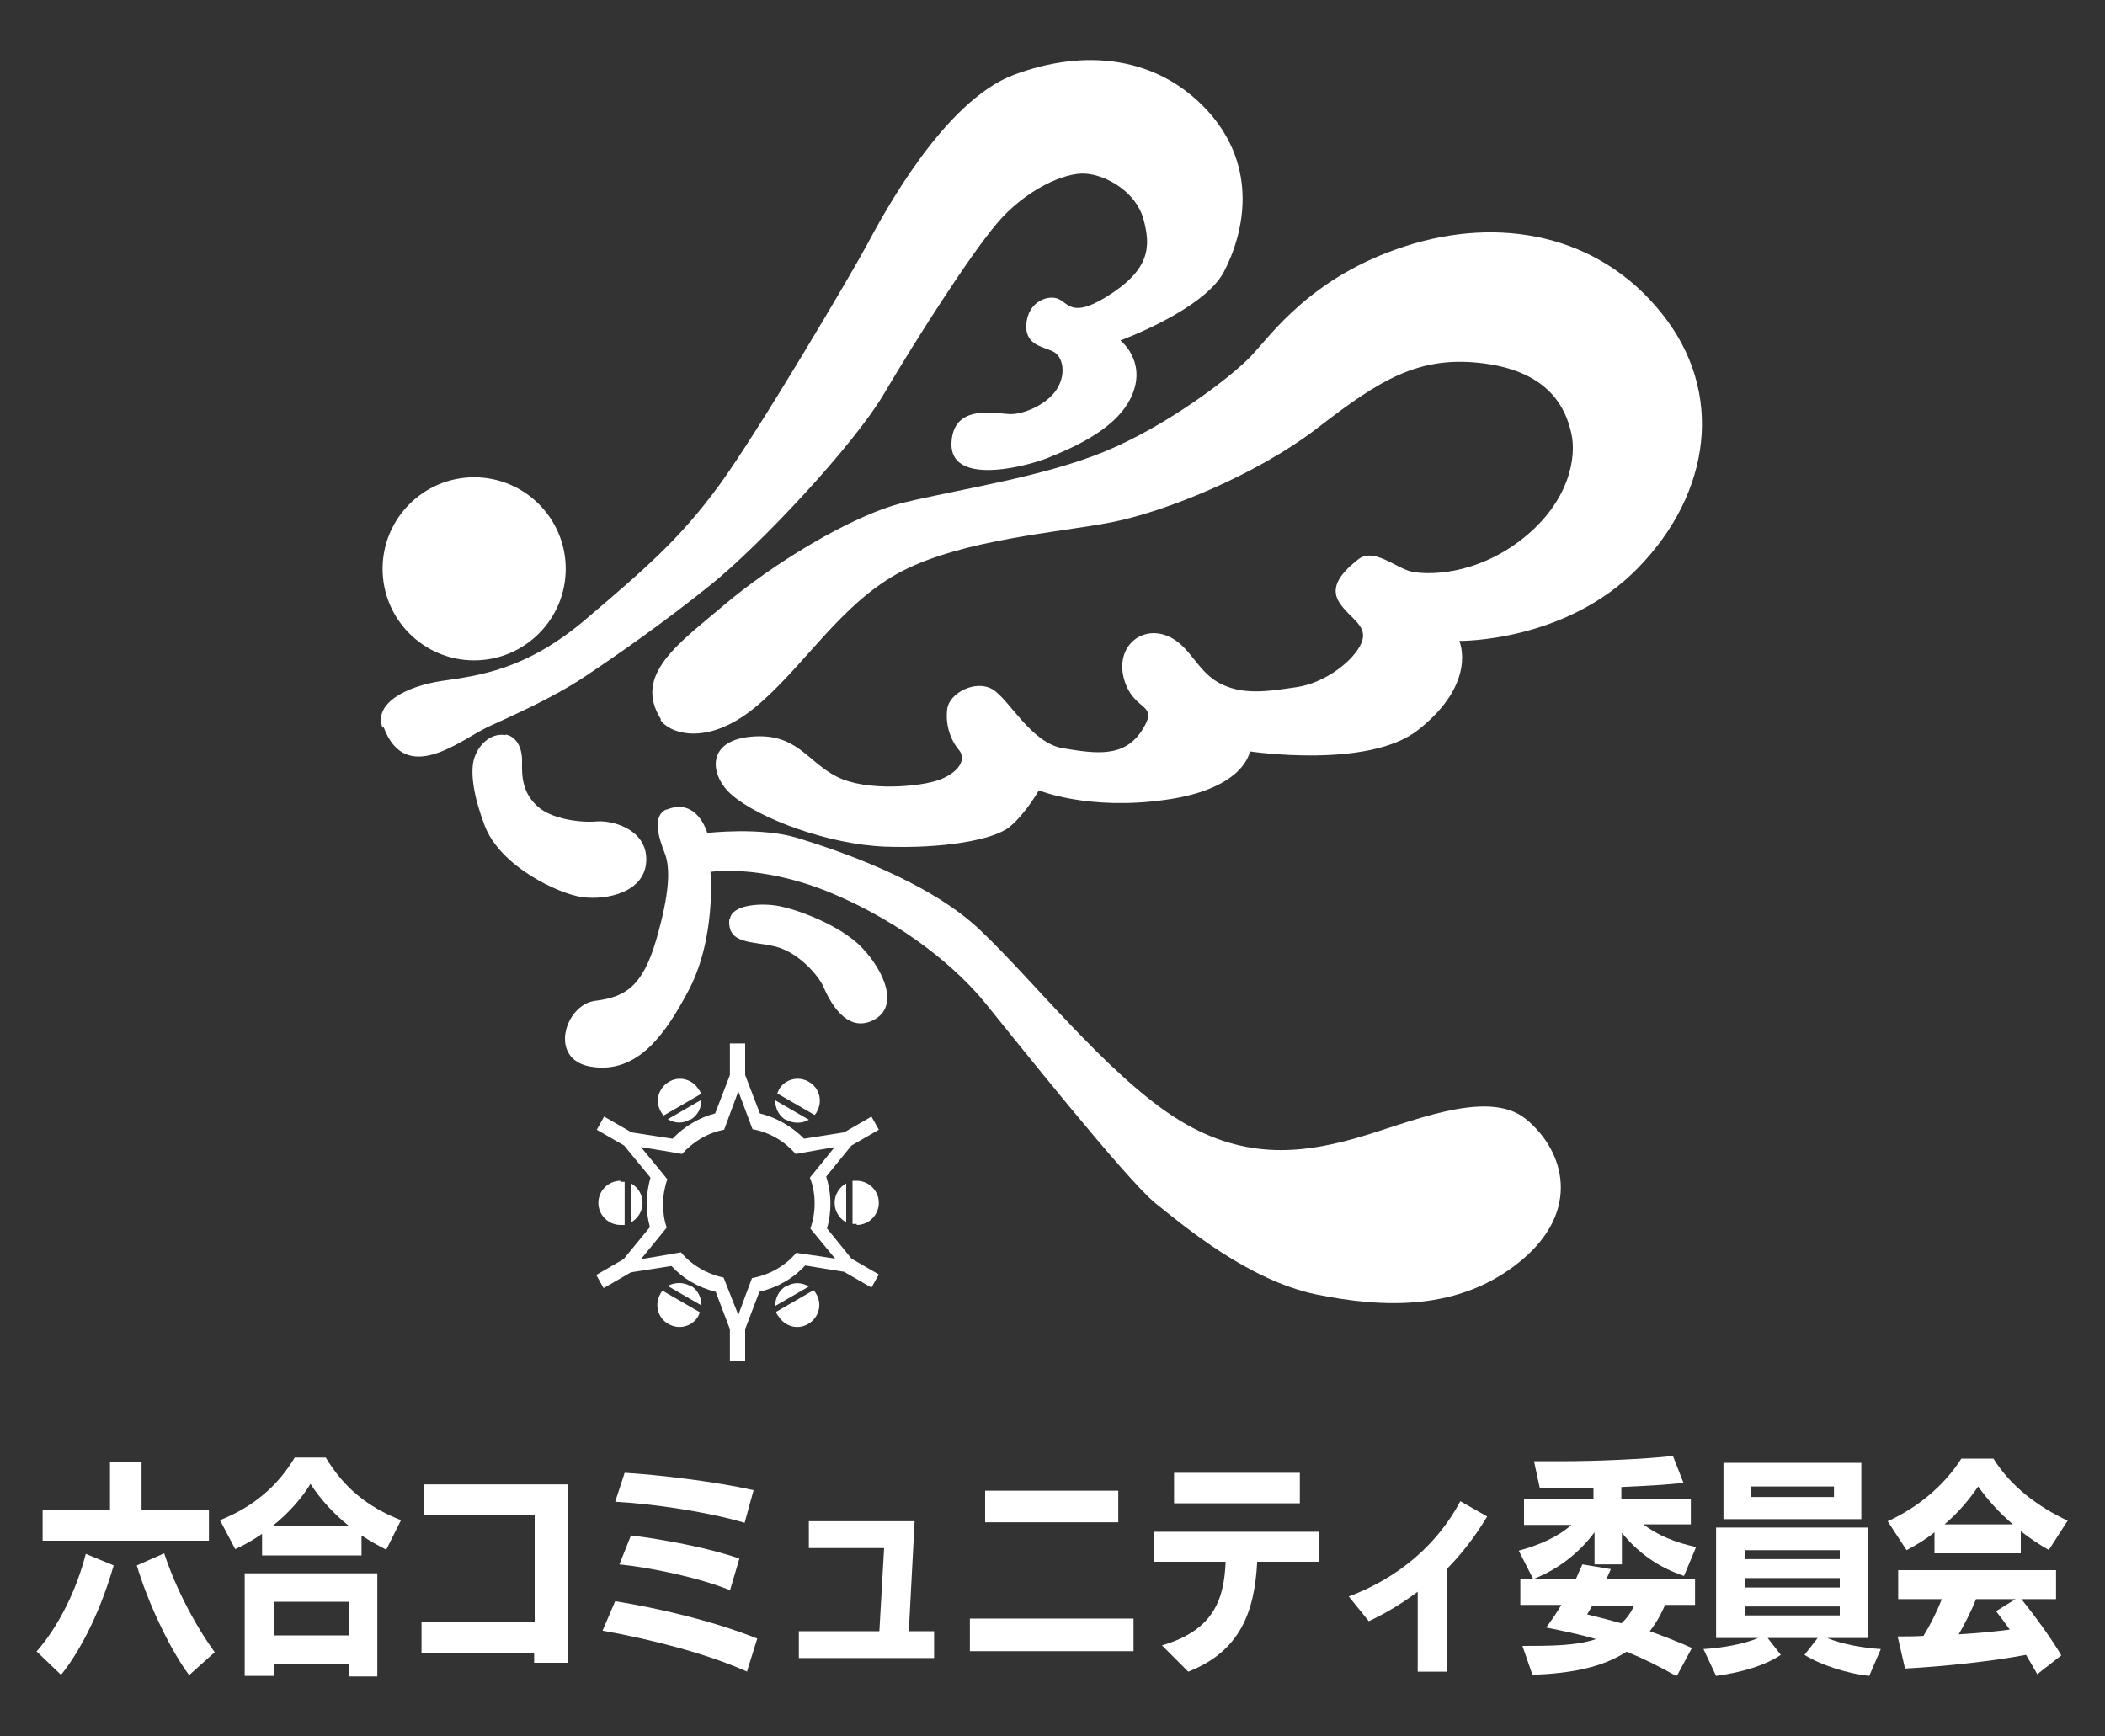
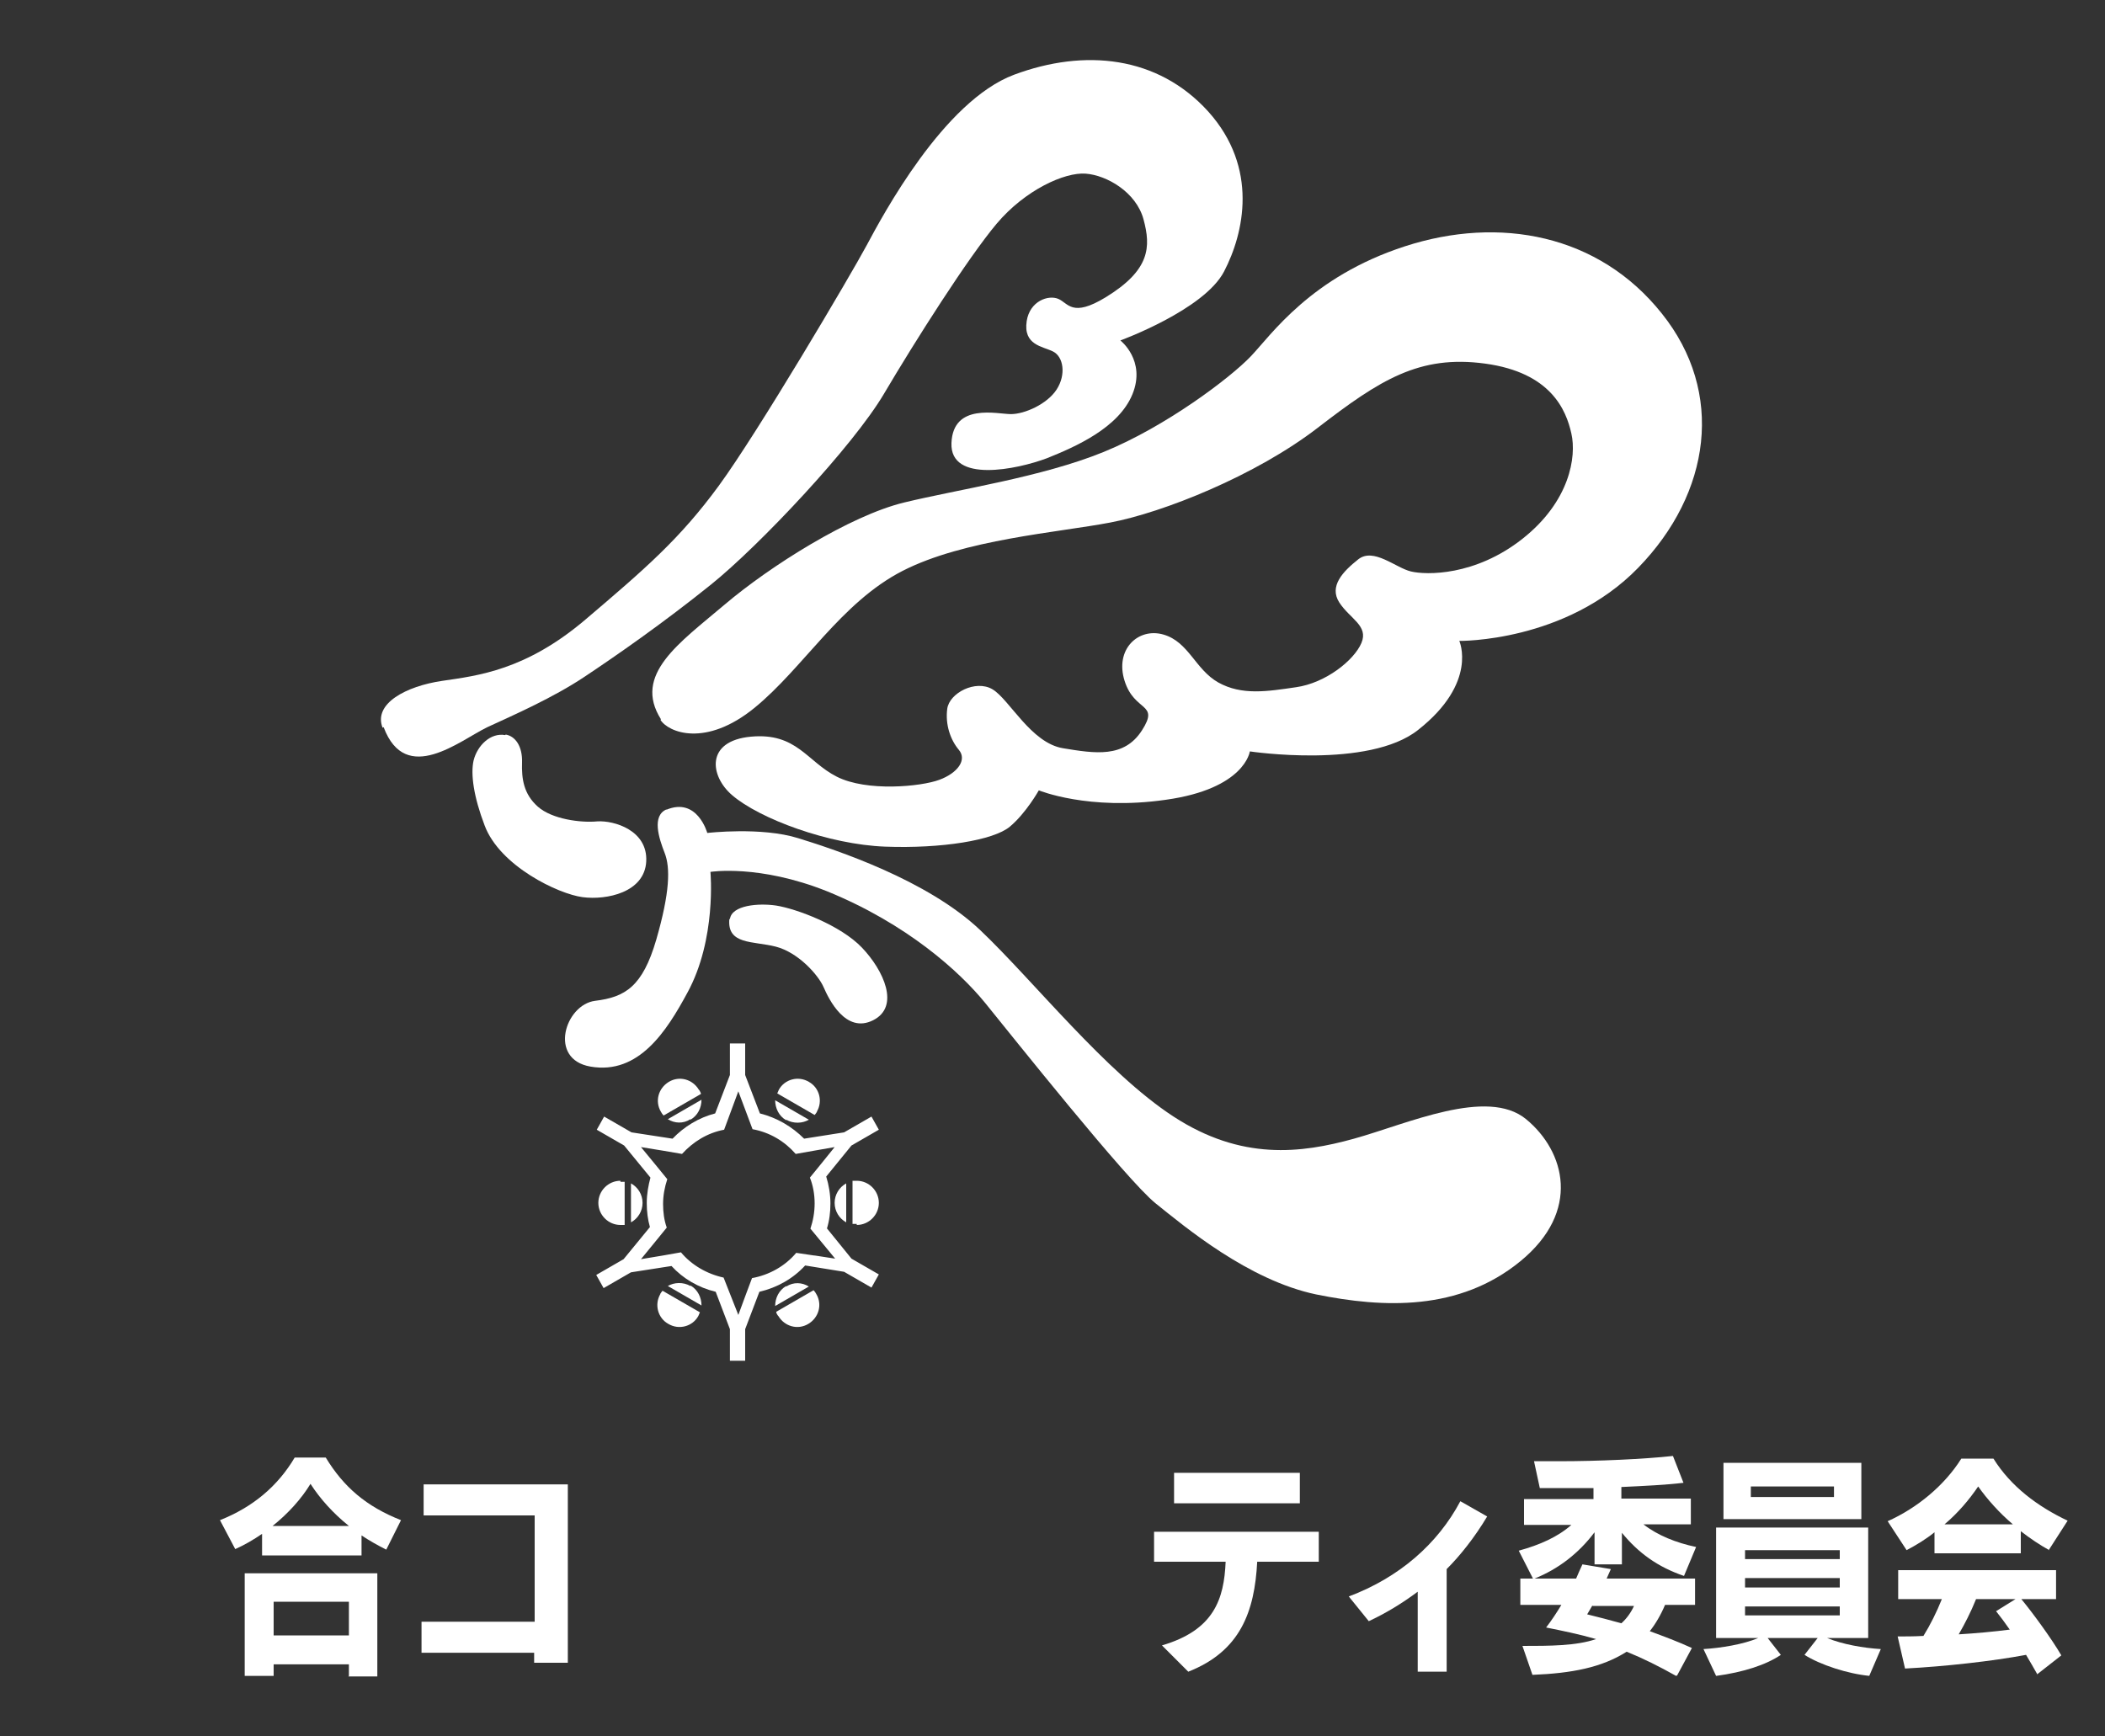
<svg xmlns="http://www.w3.org/2000/svg" id="_レイヤー_1" data-name=" レイヤー 1" version="1.1" viewBox="0 0 400 330">
  <rect x="0" y="0" width="400" height="330" fill="#333333" stroke="none" />
  <defs>
    <style>
      .cls-1 {
        fill: #fff;
        stroke-width: 0px;
      }
    </style>
  </defs>
  <g>
    <path class="cls-1" d="M117.9,224.4c-2.3,0-4.2,1.9-4.2,4.2s1.9,4.2,4.2,4.2.6,0,.8,0v-8.2c-.3,0-.5,0-.8,0" />
    <path class="cls-1" d="M122.1,228.6c0-1.6-.9-3-2.2-3.7v7.4c1.3-.7,2.2-2.1,2.2-3.7" />
    <path class="cls-1" d="M162.8,232.8c2.3,0,4.2-1.9,4.2-4.2s-1.9-4.2-4.2-4.2-.6,0-.8,0v8.2c.3,0,.5,0,.8,0" />
    <path class="cls-1" d="M158.6,228.6c0,1.6.9,3,2.2,3.7v-7.4c-1.3.7-2.2,2.1-2.2,3.7" />
    <path class="cls-1" d="M125.5,245.9c-1.2,2-.5,4.6,1.5,5.7,2,1.2,4.6.5,5.7-1.5.1-.2.2-.5.3-.7l-7.1-4.1c-.2.2-.3.4-.5.7" />
    <path class="cls-1" d="M131.2,244.4c-1.4-.8-3.1-.7-4.3,0l6.4,3.7c0-1.5-.7-3-2.1-3.8" />
    <path class="cls-1" d="M155.2,211.3c1.2-2,.5-4.6-1.5-5.7-2-1.2-4.6-.5-5.7,1.5-.1.2-.2.5-.3.7l7.1,4.1c.2-.2.3-.4.5-.7" />
    <path class="cls-1" d="M149.4,212.8c1.4.8,3.1.7,4.3,0l-6.4-3.7c0,1.5.7,3,2.1,3.8" />
    <path class="cls-1" d="M147.9,250.1c1.2,2,3.7,2.7,5.7,1.5,2-1.2,2.7-3.7,1.5-5.7-.1-.2-.3-.5-.5-.7l-7.1,4.1c0,.3.2.5.3.7" />
    <path class="cls-1" d="M149.4,244.4c-1.4.8-2.1,2.3-2.1,3.8l6.4-3.7c-1.3-.8-2.9-.9-4.3,0" />
    <path class="cls-1" d="M132.8,207.1c-1.2-2-3.7-2.7-5.7-1.5s-2.7,3.7-1.5,5.7c.1.2.3.5.5.7l7.1-4.1c0-.2-.2-.5-.3-.7" />
    <path class="cls-1" d="M131.2,212.8c1.4-.8,2.1-2.3,2.1-3.8l-6.4,3.7c1.3.8,2.9.9,4.3,0" />
    <path class="cls-1" d="M157.1,233.6c.5-1.6.7-3.2.7-4.9s-.3-3.5-.8-5.1l4.8-5.9,5.2-3-1.4-2.5-5.2,3-7.6,1.2c-2.3-2.3-5.2-4-8.4-4.8l-2.8-7.3v-6h-2.9v6l-2.8,7.3c-3.1.8-5.9,2.5-8.1,4.8l-7.8-1.2-5.2-3-1.4,2.5,5.2,3,5,6.1c-.4,1.5-.7,3.1-.7,4.8s.2,3.2.6,4.6l-5,6.1-5.2,3,1.4,2.5,5.2-3,7.7-1.2c2.2,2.4,5.1,4.1,8.4,4.9l2.7,7.1v6h2.9v-6l2.7-7.1c3.4-.8,6.4-2.5,8.7-5l7.4,1.2,5.2,3,1.4-2.5-5.2-3-4.7-5.8h0ZM154.7,238.6h0l-3.4-.5c-2.1,2.5-5.1,4.2-8.4,4.8l-1.2,3.2-1.4,3.8-1.5-3.8-1.3-3.3c-3.2-.7-6.1-2.4-8.1-4.8q-1.4-1.6,0,0l-3.4.6-4.2.7,2.7-3.3,2.2-2.7c-.5-1.4-.7-2.9-.7-4.5s.3-3.2.8-4.7l-2.2-2.7-2.8-3.4,4.3.7,3.5.6c2.1-2.3,4.8-4,8-4.6,0,0,0,0,0,0l2.7-7.3,1.5,4,1.2,3.2h0c3.3.6,6.1,2.3,8.2,4.7l3.4-.6,4-.7-2.5,3.1-2.2,2.7c.6,1.5.9,3.2.9,4.9s-.3,3.3-.8,4.8h0l4.7,5.7-3.9-.6h0Z" />
-     <path class="cls-1" d="M107.5,108.1c0,9.6-7.8,17.4-17.4,17.4s-17.4-7.8-17.4-17.4,7.8-17.4,17.4-17.4,17.4,7.8,17.4,17.4" />
    <path class="cls-1" d="M72.7,138.3c-1.8-4.6,4.5-7.9,11.3-8.9s15.9-2,27.3-11.7c11.4-9.7,17.9-15.3,25.3-25.4,7.4-10.1,25.1-40.1,28.1-45.7,3-5.6,14.6-27.4,28-32.4,13.4-5,27.3-3.6,36.9,7,9.6,10.7,6.8,23.1,3,30.4s-19.7,13.1-19.7,13.1c0,0,4.9,3.8,2.3,10.2s-10.8,10-16.3,12.2c-5.6,2.1-18.4,4.8-18.1-2.9s8.7-5.5,11.3-5.5,6.9-1.9,8.7-4.7,1.3-6.2-.7-7.2-5.7-1.2-5-5.8c.6-3.8,4.1-5,6-4.2s2.6,3.6,9-.3c8.5-5.2,8.6-9.6,7.2-14.8s-7-8.4-11-8.7-11.5,3.1-16.9,9.5c-5.4,6.4-15.5,22.3-21.4,32.3s-23.7,28.9-32.9,36.3c-9.2,7.4-18,13.5-24,17.5-6,4-13.3,7.2-18.5,9.6-5.2,2.5-15.5,11.2-19.7,0" />
    <path class="cls-1" d="M125.5,136.8c1.5,2.4,8.6,5.3,17.9-2.3,9.3-7.6,16.4-20,28.1-26,11.7-6,29.6-7.3,39.5-9.2,10-1.9,27.6-8.9,39.4-18s19.3-13.9,31.8-12.2c12.5,1.7,15.4,8.8,16.4,13.3,1,4.4-.3,12.9-9.3,20s-18.3,6.9-21.2,6.2c-2.9-.7-7.1-4.6-10-2.3-2.9,2.3-5.6,5.1-3.6,8.2,2,3.1,5.6,4.4,4.2,7.7-1.4,3.3-6.8,7.6-12.4,8.4-5.5.8-10.3,1.6-14.8-.9-4.4-2.5-5.6-7.7-10.4-9.1-4.8-1.4-9.3,2.8-7.4,8.8s6.7,4.1,3.3,9.4c-3.4,5.3-8.9,4.4-15,3.4-6.1-1-10.2-9.3-13.4-11.2s-8.2.7-8.6,3.7c-.4,3,.6,5.9,2.2,7.8s-.2,4.4-3.7,5.7c-3.5,1.3-13.8,2.3-19.5-.6-5.7-2.9-7.6-8.4-16.3-7.6-8.7.8-7.8,7.5-3.6,11.1,5.2,4.5,18.4,9.4,29.1,9.8,10.7.4,20.6-1.2,23.7-3.8s5.5-6.9,5.5-6.9c0,0,9.4,3.9,24.1,1.8,15.1-2.1,16-9.2,16-9.2,0,0,22.6,3.4,32-4.1,11.4-9,7.8-16.9,7.8-16.9,0,0,20.2.3,34-13.9,13.8-14.2,16.5-33.3,4.5-48.3-12-15.1-30.9-18.6-48.8-12.8-17.9,5.8-25.4,16.8-29.3,20.9-3.9,4.1-16.2,13.4-28,18.2s-27.6,7.1-37.9,9.6-25.5,12.1-34.1,19.4-17.5,13.3-12.1,21.8" />
    <path class="cls-1" d="M96.1,139.6c1.8.3,3.2,2.2,3.1,5.3-.1,3.1.3,6,3,8.4,2.7,2.4,8.2,3.1,11.3,2.8,3.2-.2,9.6,1.7,9.3,7.6-.3,5.9-7.5,7.4-12.1,6.8-4.6-.6-15.7-5.9-18.6-13.6-2.1-5.5-2.7-9.8-2.1-12.4.7-2.8,3.2-5.3,6-4.8" />
    <path class="cls-1" d="M126.6,153.9c5.9-2.5,7.8,4.4,7.8,4.4,0,0,10.3-1.2,17.3,1,7.1,2.2,24.5,7.9,34.6,17.5,10.1,9.6,23.8,27,36.7,35.4,12.9,8.4,24.2,7,34.3,4.2,10.1-2.8,25.3-9.8,32.7-3.7s10.5,17.5-1.1,27-26,8.9-38.8,6.3c-12.9-2.7-25-12.9-30.5-17.3-5.5-4.4-27.6-32.2-32.4-38.1-4.8-5.9-14.8-15-30-21.2-13-5.2-22.2-3.7-22.2-3.7,0,0,1.2,12.8-4.4,23-3.9,7.2-9.2,15.6-18.4,14-8.1-1.4-4.8-11.8.9-12.5s9-2.7,11.6-11.6c2.6-9,2.7-13.7,1.6-16.5-1.1-2.8-2.5-7.1.4-8.3" />
    <path class="cls-1" d="M138.7,174.7c.3-2.7,5.5-3.1,8.8-2.6,3.8.6,12.2,3.7,16.3,8,4.1,4.3,7.3,11.2,2.1,13.8s-8.4-4-9.4-6.3c-1-2.3-4.8-6.6-9.1-7.7s-9.3-.3-8.8-5.3" />
  </g>
  <g>
-     <path class="cls-1" d="M7,313.8c4.2-4.8,7.6-11.8,9.3-18.5l5.3,2.2h0c-2.3,8-5.9,15.7-10,20.8l-4.7-4.5h0ZM8.1,292.8v-5.8h12.8v-9.2h6v9.2h12.8v5.8H8.1ZM35.9,318.3c-3.8-5.1-8-14.3-9.9-20.8l5.2-2.3c2.1,6.4,5.7,13.4,9.6,18.8l-4.8,4.3h0Z" />
    <path class="cls-1" d="M73.4,294.5c-1.6-.8-3.2-1.7-4.7-2.7v3.8h-18.9v-4.1c-1.6,1.1-3.3,2.1-5.1,2.9l-2.9-5.5c6.3-2.5,11-6.5,14.2-11.9h5.9c3.4,5.6,7.7,9.3,14.3,11.9l-2.8,5.6h0ZM66.3,318.5v-2.2h-14.3v2.2h-5.5v-19.5h25.2v19.6h-5.5s0,0,0,0ZM66.3,290c-3-2.4-5.5-5.2-7.3-8-1.7,2.8-4.2,5.6-7.2,8h14.5ZM66.3,304.4h-14.3v6.4h14.3v-6.4Z" />
    <path class="cls-1" d="M101.5,316v-1.9s-21.4,0-21.4,0v-5.9h21.5v-20.2h-21.1v-5.9h27.4v33.9h-6.3Z" />
-     <path class="cls-1" d="M142,317.7c-7.8-3.5-18.5-6.2-27.5-7.8l2.4-5.6c8,1.3,18.2,3.6,27,7.1l-2,6.4ZM141.5,289.4c-7.1-2.1-17.3-3.6-24.6-4l1.8-5.5c6.8.4,17.4,1.7,24.5,3.3l-1.7,6.2ZM138.7,302.2c-5.9-2.4-15.1-4.3-21-4.9l2.2-5.5c5.8.7,14.6,2.3,20.6,4.4l-1.8,6.1h0Z" />
-     <path class="cls-1" d="M151.8,315.1v-5.1h15.3l.9-15.8h-14.3v-5.1h20.1l-1.1,20.9h4.8v5.1h-25.7,0Z" />
-     <path class="cls-1" d="M184.3,313.8v-6.2h31.1v6.2h-31.1ZM187.2,289.3v-6h25.3v6h-25.3Z" />
    <path class="cls-1" d="M238.9,296.8c-.5,9.5-3.2,17-13.1,20.9l-5-5c9.9-2.9,11.8-8.8,12.1-15.9h-13.6v-5.7h31.3v5.7h-11.8,0ZM223.1,285.7v-5.8h23.9v5.8h-23.9Z" />
    <path class="cls-1" d="M269.4,317.8v-15.3c-3.1,2.3-6.1,4.1-9.3,5.6l-3.8-4.7c9.6-3.6,16.9-10,21.2-18.1l5.1,2.9c-2.4,4-5.1,7.4-7.7,10,0,3.5,0,9.9,0,19.5h-5.5,0Z" />
    <path class="cls-1" d="M318.5,318.5c-3.2-1.8-6.2-3.3-9.4-4.6-4.7,3-10.4,4.1-17.9,4.4l-1.9-5.5c5.2,0,10.2,0,14-1.3-3.1-.9-6.5-1.6-9.5-2.2,1-1.3,2-2.8,2.9-4.3h-7.8s0-5,0-5h2.4l-2.7-5.3c4-1.1,7.4-2.6,10-4.9h-9v-4.9h13.2v-2.1c-3.6,0-7.2,0-10.2,0l-1.1-5.1c1.5,0,3.1,0,4.8,0,7.4,0,16.1-.4,21.6-1l2,5.1c-3.3.4-7.5.6-11.8.8v2.2h13.2v4.9h-9c2.7,2.1,6.2,3.5,10,4.3l-2.3,5.5c-5-1.7-8.7-4.4-11.8-8.2v6h-5.2v-6.1c-3,4-6.9,7-11.4,8.8h7.9c.4-.9.8-1.9,1.2-2.7l5.4.9-.8,1.8h16.8v5h-5.7c-.8,1.9-1.8,3.6-2.9,5,2.7,1,5.4,2,8,3.2l-2.8,5.2h0ZM302.6,305.1c-.4.7-.7,1.2-1,1.7,2.1.5,4.3,1.1,6.5,1.7,1-.9,1.8-2,2.4-3.3h-7.9Z" />
    <path class="cls-1" d="M355.3,318.5c-4.2-.4-9.4-2.1-12.4-4l2.5-3.2h-9.5l2.5,3.2c-2.8,1.9-7.1,3.3-12.3,4l-2.4-5.1c3.3-.2,7.6-.9,10.4-2.1h-8v-21h28.9v21h-7.8c2.9,1.2,6.9,1.9,10.2,2.1l-2.2,5.1h0ZM327.5,288.7v-10.7h26.2v10.7h-26.2ZM349.6,294.6h-18v1.7h18v-1.7ZM349.6,299.9h-18v1.8h18v-1.8ZM349.6,305.3h-18v1.7h18v-1.7ZM348.5,282.5h-15.8v2h15.8v-2Z" />
    <path class="cls-1" d="M389.4,294.6c-1.8-1-3.6-2.2-5.4-3.6v4.2h-16.4v-4c-1.6,1.3-3.4,2.4-5.3,3.4l-3.6-5.5c5.6-2.5,10.8-6.8,14-11.9h6.1c3.3,5.3,8.4,9.1,14.1,11.8l-3.6,5.6h0ZM387.2,318.3c-.7-1.2-1.4-2.5-2.2-3.8-6.4,1.2-15.4,2.2-23,2.6l-1.4-6.1c1.5,0,3.1,0,4.9-.1,1.3-2.1,2.5-4.5,3.5-7h-8.3s0-5.5,0-5.5h30v5.5h-6.6c2.3,2.8,5.8,7.6,7.6,10.7l-4.6,3.6h0ZM382.5,289.7c-2.6-2.2-4.9-4.8-6.6-7.2-1.7,2.5-3.8,5-6.4,7.2h13ZM375.5,303.9c-1,2.5-2.2,4.8-3.3,6.7,3.3-.2,6.6-.5,9.7-.9-.9-1.3-1.8-2.5-2.6-3.5l3.7-2.3h-7.5,0Z" />
  </g>
</svg>